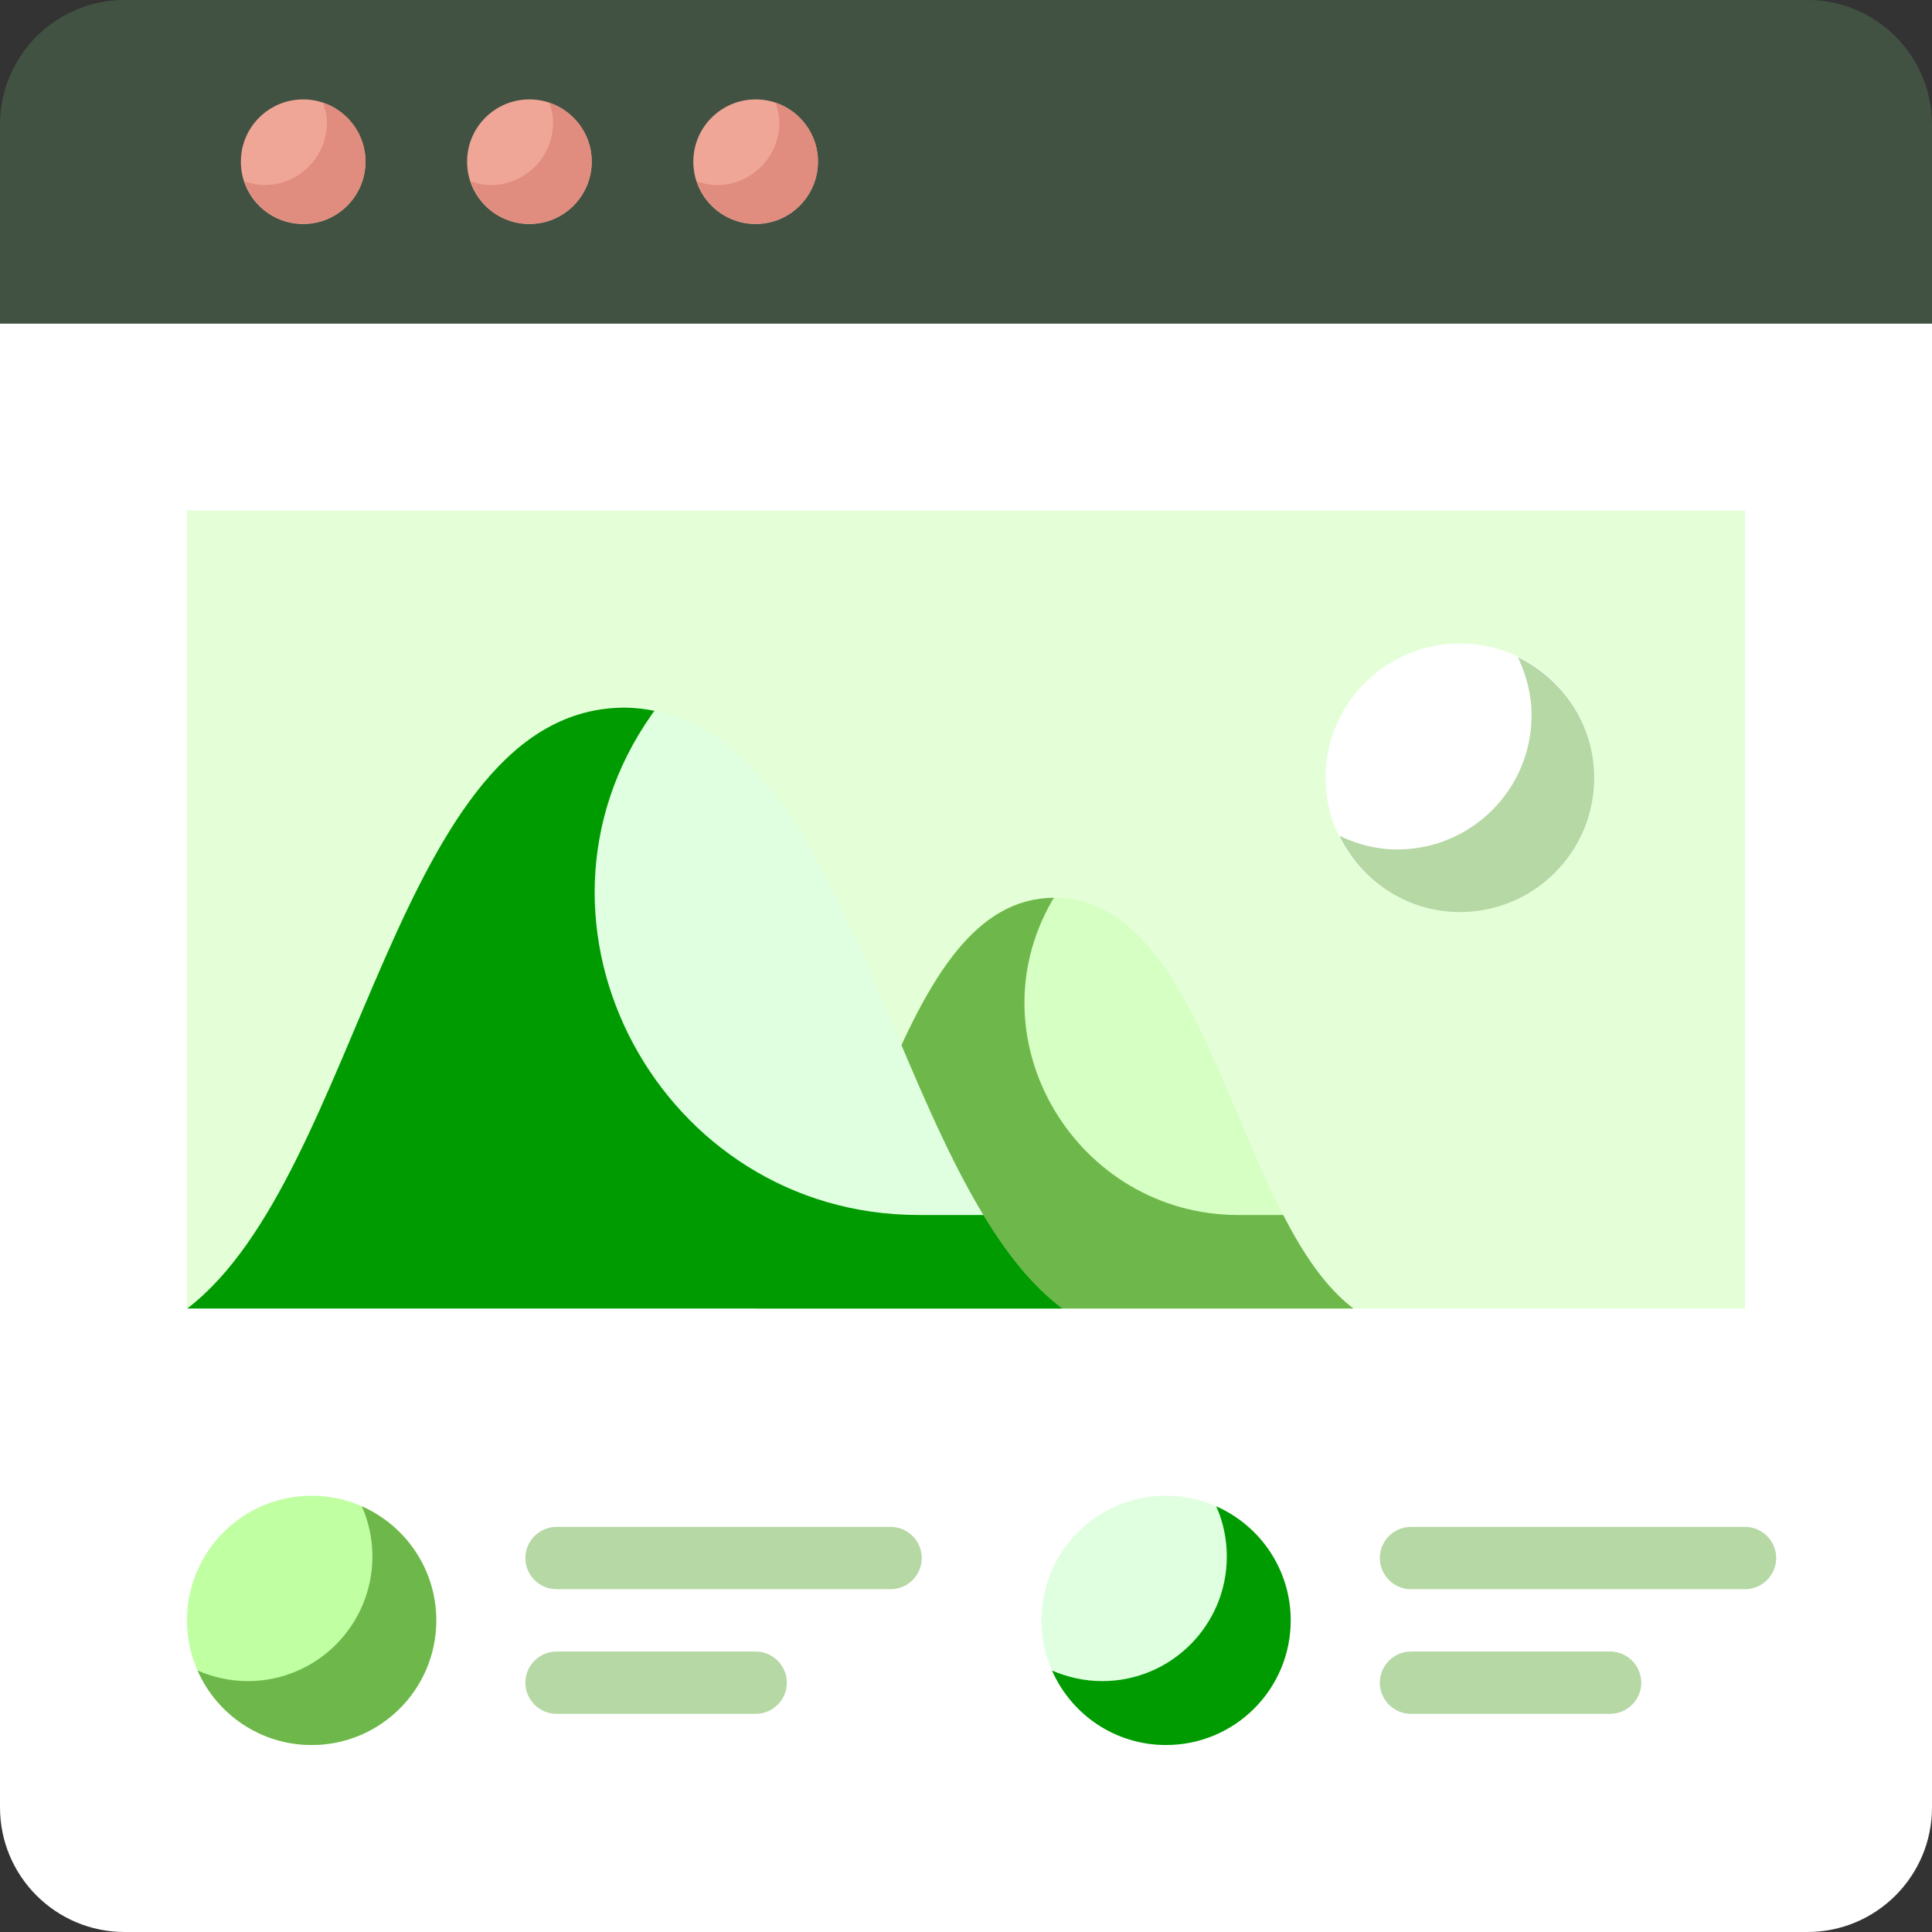
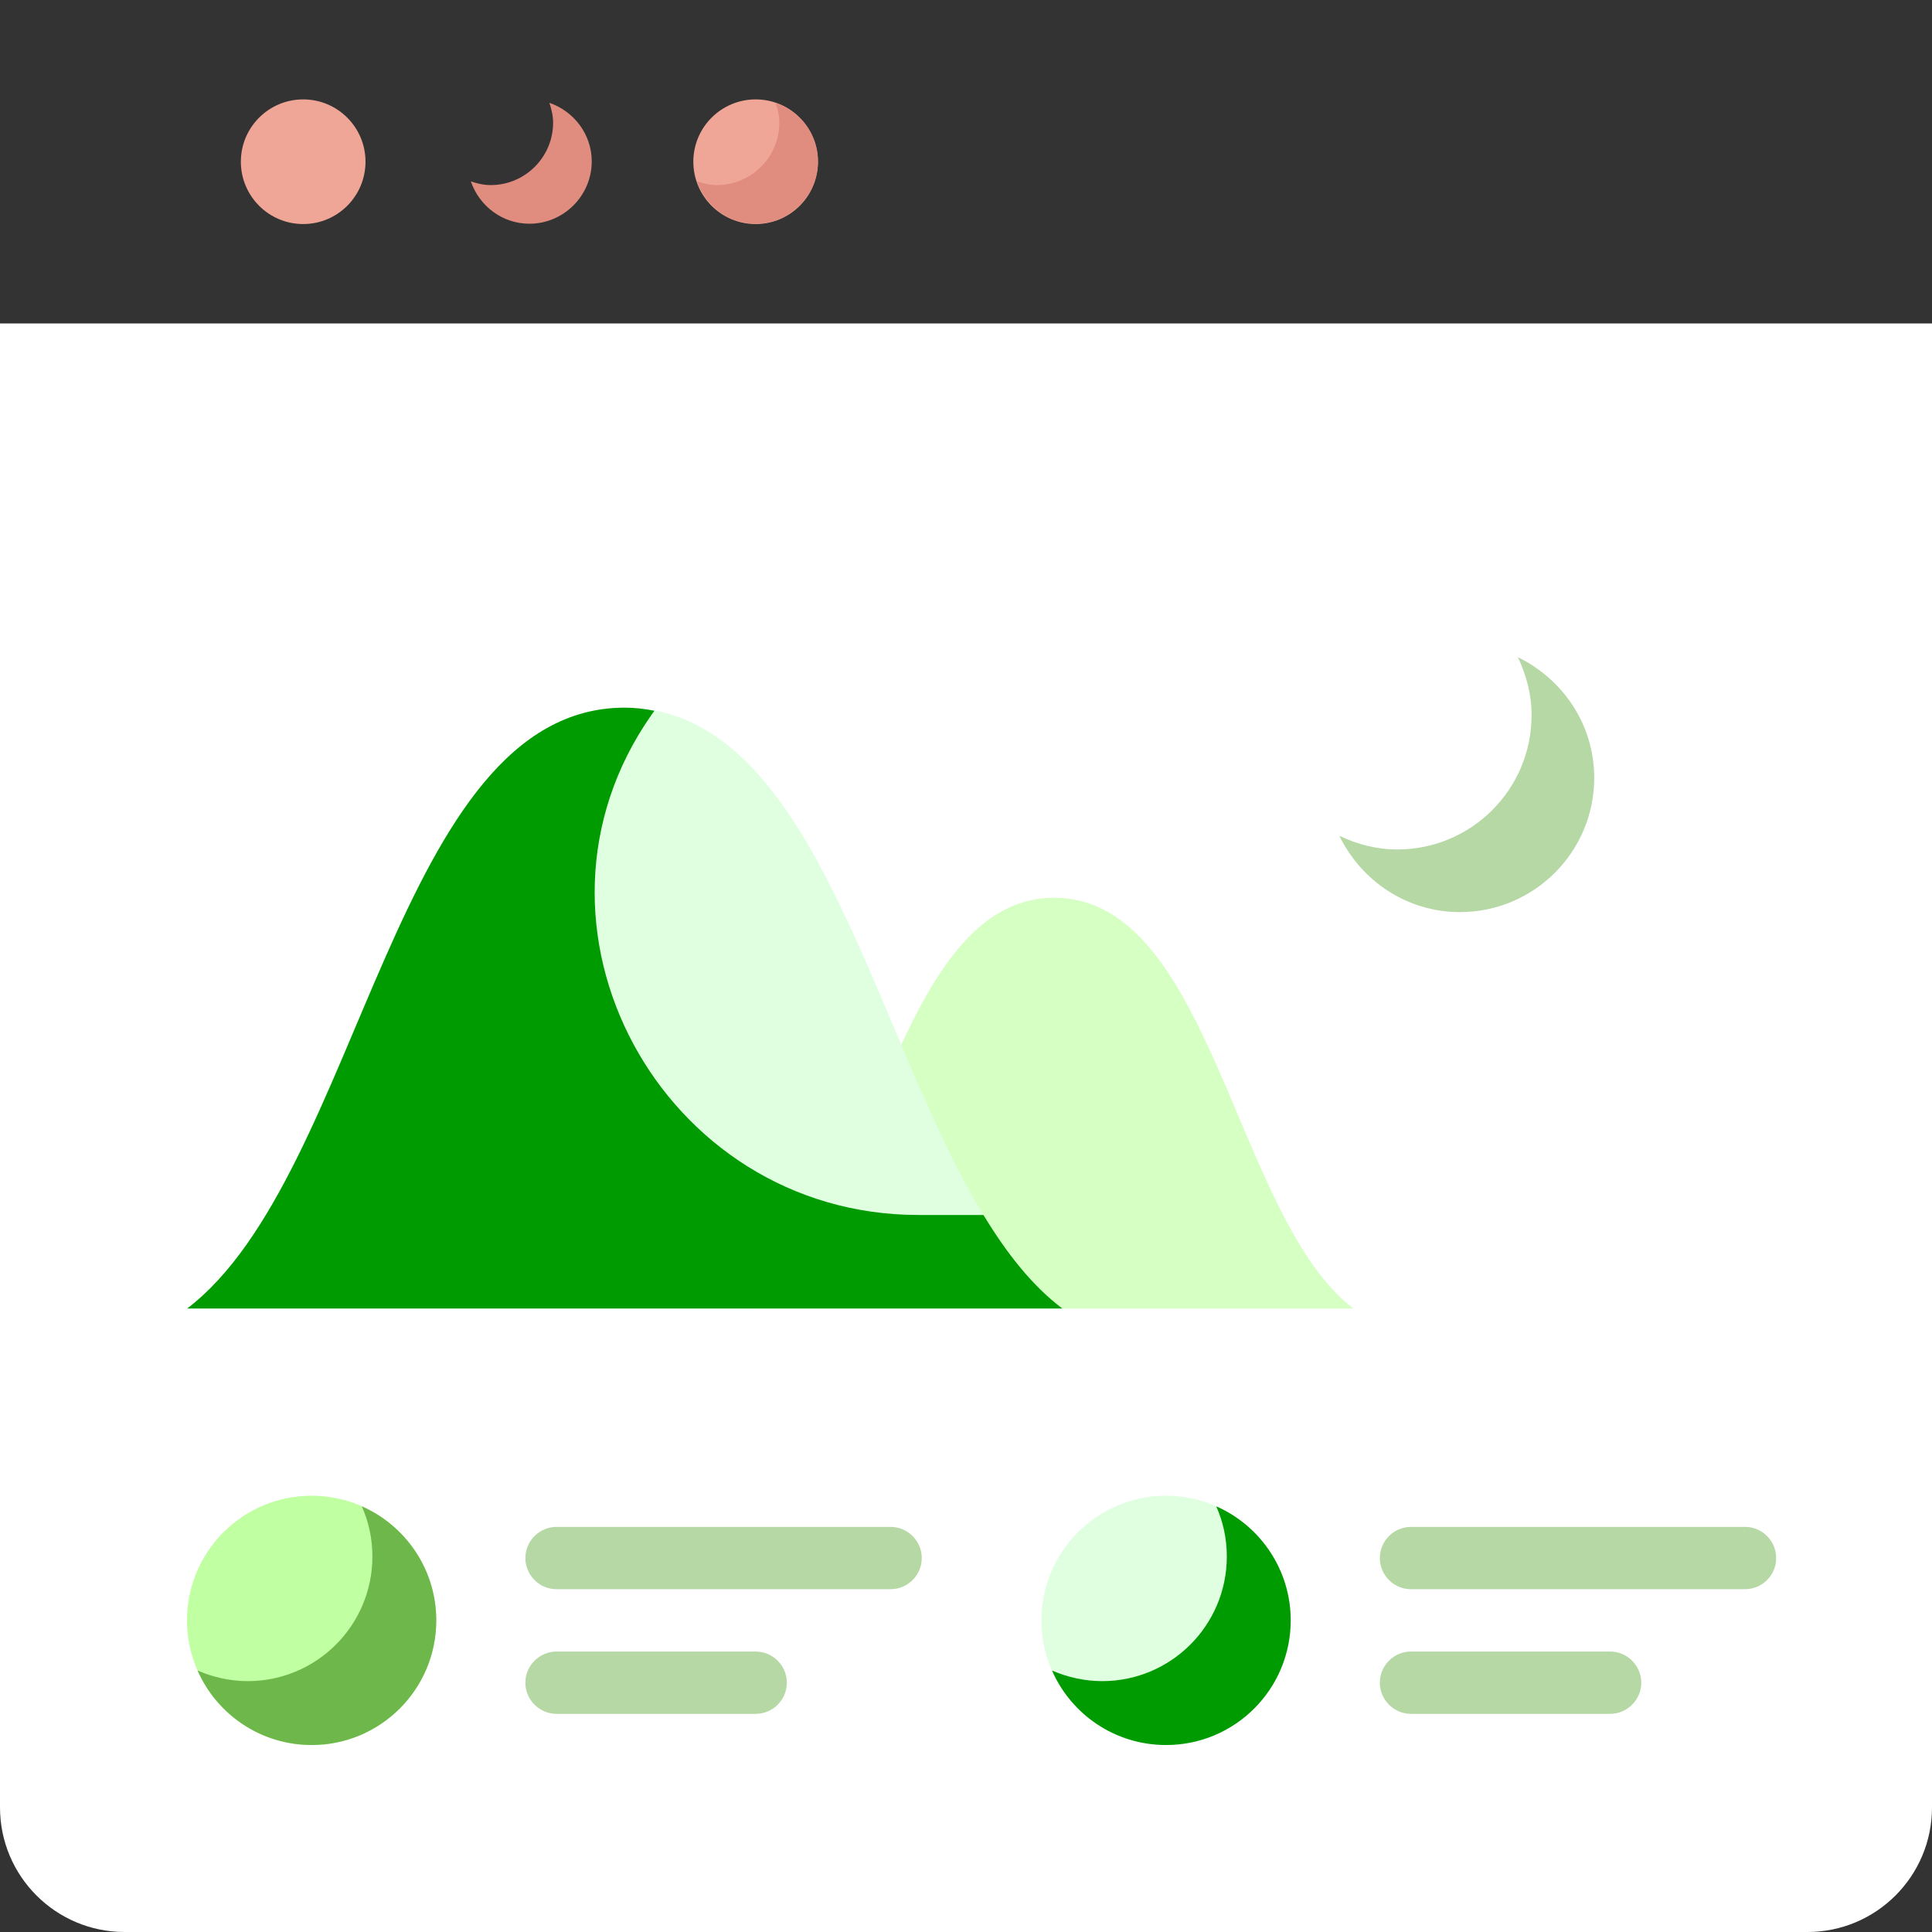
<svg xmlns="http://www.w3.org/2000/svg" width="60" height="60" viewBox="0 0 60 60" fill="none">
  <rect x="0" y="0" width="60" height="60" fill="#333333" stroke="none" />
  <path d="M0 56.129C0 58.267 1.732 60 3.871 60H56.129C58.268 60 60 58.267 60 56.129V10.045H0V56.129Z" fill="white" />
-   <path d="M56.129 0H3.871C1.732 0 0 1.732 0 3.871V10.045H60V3.871C60 1.732 58.268 0 56.129 0Z" fill="#425242" />
-   <path d="M5.807 15.852H54.194V40.635H5.807V15.852Z" fill="#E4FFD7" />
  <path d="M9.416 6.958C10.485 6.958 11.351 6.091 11.351 5.022C11.351 3.953 10.485 3.087 9.416 3.087C8.347 3.087 7.48 3.953 7.48 5.022C7.48 6.091 8.347 6.958 9.416 6.958Z" fill="#F0A696" />
-   <path d="M16.441 6.958C17.51 6.958 18.377 6.091 18.377 5.022C18.377 3.953 17.51 3.087 16.441 3.087C15.372 3.087 14.506 3.953 14.506 5.022C14.506 6.091 15.372 6.958 16.441 6.958Z" fill="#F0A696" />
  <path d="M23.468 6.958C24.537 6.958 25.403 6.091 25.403 5.022C25.403 3.953 24.537 3.087 23.468 3.087C22.399 3.087 21.532 3.953 21.532 5.022C21.532 6.091 22.399 6.958 23.468 6.958Z" fill="#F0A696" />
  <path d="M9.678 54.193C11.816 54.193 13.549 52.46 13.549 50.322C13.549 48.184 11.816 46.451 9.678 46.451C7.54 46.451 5.807 48.184 5.807 50.322C5.807 52.46 7.54 54.193 9.678 54.193Z" fill="#C0FFA2" />
  <path d="M27.658 49.354H17.284C16.752 49.354 16.316 48.919 16.316 48.387C16.316 47.854 16.752 47.419 17.284 47.419H27.658C28.191 47.419 28.626 47.854 28.626 48.387C28.626 48.919 28.191 49.354 27.658 49.354Z" fill="#B5D8A5" />
  <path d="M23.468 53.225H17.284C16.752 53.225 16.316 52.79 16.316 52.258C16.316 51.725 16.752 51.29 17.284 51.29H23.468C24 51.29 24.436 51.725 24.436 52.258C24.436 52.79 24 53.225 23.468 53.225Z" fill="#B5D8A5" />
  <path d="M36.213 54.193C38.351 54.193 40.084 52.46 40.084 50.322C40.084 48.184 38.351 46.451 36.213 46.451C34.075 46.451 32.342 48.184 32.342 50.322C32.342 52.46 34.075 54.193 36.213 54.193Z" fill="#E0FFE0" />
  <path d="M11.236 46.78C11.449 47.255 11.565 47.787 11.565 48.338C11.565 50.477 9.833 52.209 7.694 52.209C7.142 52.209 6.61 52.084 6.136 51.88C6.736 53.245 8.1 54.193 9.678 54.193C11.816 54.193 13.549 52.461 13.549 50.322C13.549 48.745 12.6 47.38 11.236 46.78Z" fill="#6EB74B" />
  <path d="M37.771 46.78C37.984 47.255 38.1 47.787 38.1 48.338C38.1 50.477 36.368 52.209 34.229 52.209C33.677 52.209 33.145 52.084 32.671 51.88C33.271 53.245 34.626 54.193 36.213 54.193C38.352 54.193 40.084 52.461 40.084 50.322C40.084 48.745 39.135 47.38 37.771 46.78Z" fill="#009B00" />
  <path d="M54.194 49.354H43.819C43.287 49.354 42.852 48.919 42.852 48.387C42.852 47.854 43.287 47.419 43.819 47.419H54.194C54.726 47.419 55.161 47.854 55.161 48.387C55.161 48.919 54.726 49.354 54.194 49.354Z" fill="#B5D8A5" />
  <path d="M50.003 53.225H43.819C43.287 53.225 42.852 52.79 42.852 52.258C42.852 51.725 43.287 51.29 43.819 51.29H50.003C50.535 51.29 50.971 51.725 50.971 52.258C50.971 52.79 50.535 53.225 50.003 53.225Z" fill="#B5D8A5" />
  <path d="M42.029 40.636C38.332 37.81 37.635 27.881 32.739 27.881C27.852 27.881 27.145 37.81 23.448 40.636H42.029Z" fill="#D6FFC3" />
-   <path d="M39.852 37.733H38.458C33.455 37.733 30.174 32.323 32.671 27.978C32.69 27.949 32.71 27.91 32.729 27.881C27.861 27.91 27.155 37.81 23.458 40.636H42.029C41.168 39.978 40.471 38.942 39.852 37.733Z" fill="#6EB74B" />
  <path d="M45.339 28.325C47.642 28.325 49.51 26.458 49.51 24.154C49.51 21.851 47.642 19.983 45.339 19.983C43.035 19.983 41.168 21.851 41.168 24.154C41.168 26.458 43.035 28.325 45.339 28.325Z" fill="white" />
  <path d="M47.139 20.41C47.4 20.962 47.565 21.562 47.565 22.21C47.565 24.513 45.697 26.381 43.394 26.381C42.745 26.381 42.136 26.217 41.594 25.955C42.271 27.349 43.684 28.326 45.339 28.326C47.642 28.326 49.51 26.459 49.51 24.155C49.51 22.5 48.532 21.088 47.139 20.41Z" fill="#B5D8A5" />
-   <path d="M10.035 3.193C10.103 3.387 10.152 3.6 10.152 3.813C10.152 4.877 9.281 5.748 8.216 5.748C7.993 5.748 7.79 5.7 7.597 5.632C7.858 6.397 8.574 6.948 9.416 6.948C10.48 6.948 11.351 6.077 11.351 5.013C11.351 4.171 10.8 3.455 10.035 3.193Z" fill="#E08C7E" />
  <path d="M17.061 3.193C17.128 3.387 17.177 3.6 17.177 3.813C17.177 4.877 16.306 5.748 15.241 5.748C15.019 5.748 14.816 5.7 14.622 5.632C14.883 6.397 15.6 6.948 16.441 6.948C17.506 6.948 18.377 6.077 18.377 5.013C18.377 4.171 17.825 3.455 17.061 3.193Z" fill="#E08C7E" />
  <path d="M24.087 3.193C24.155 3.387 24.203 3.6 24.203 3.813C24.203 4.877 23.332 5.748 22.268 5.748C22.045 5.748 21.842 5.7 21.648 5.632C21.91 6.397 22.626 6.948 23.468 6.948C24.532 6.948 25.403 6.077 25.403 5.013C25.403 4.171 24.852 3.455 24.087 3.193Z" fill="#E08C7E" />
  <path d="M32.981 40.636C27.571 36.503 26.545 21.977 19.394 21.977C12.242 21.977 11.216 36.503 5.807 40.636H32.981Z" fill="#E0FFE0" />
  <path d="M30.542 37.732H28.52C20.545 37.732 15.658 28.742 20.226 22.21C20.255 22.161 20.294 22.123 20.323 22.074C20.023 22.016 19.723 21.977 19.404 21.977C12.252 21.977 11.226 36.503 5.816 40.636H32.991C32.052 39.929 31.258 38.913 30.542 37.732Z" fill="#009B00" />
</svg>